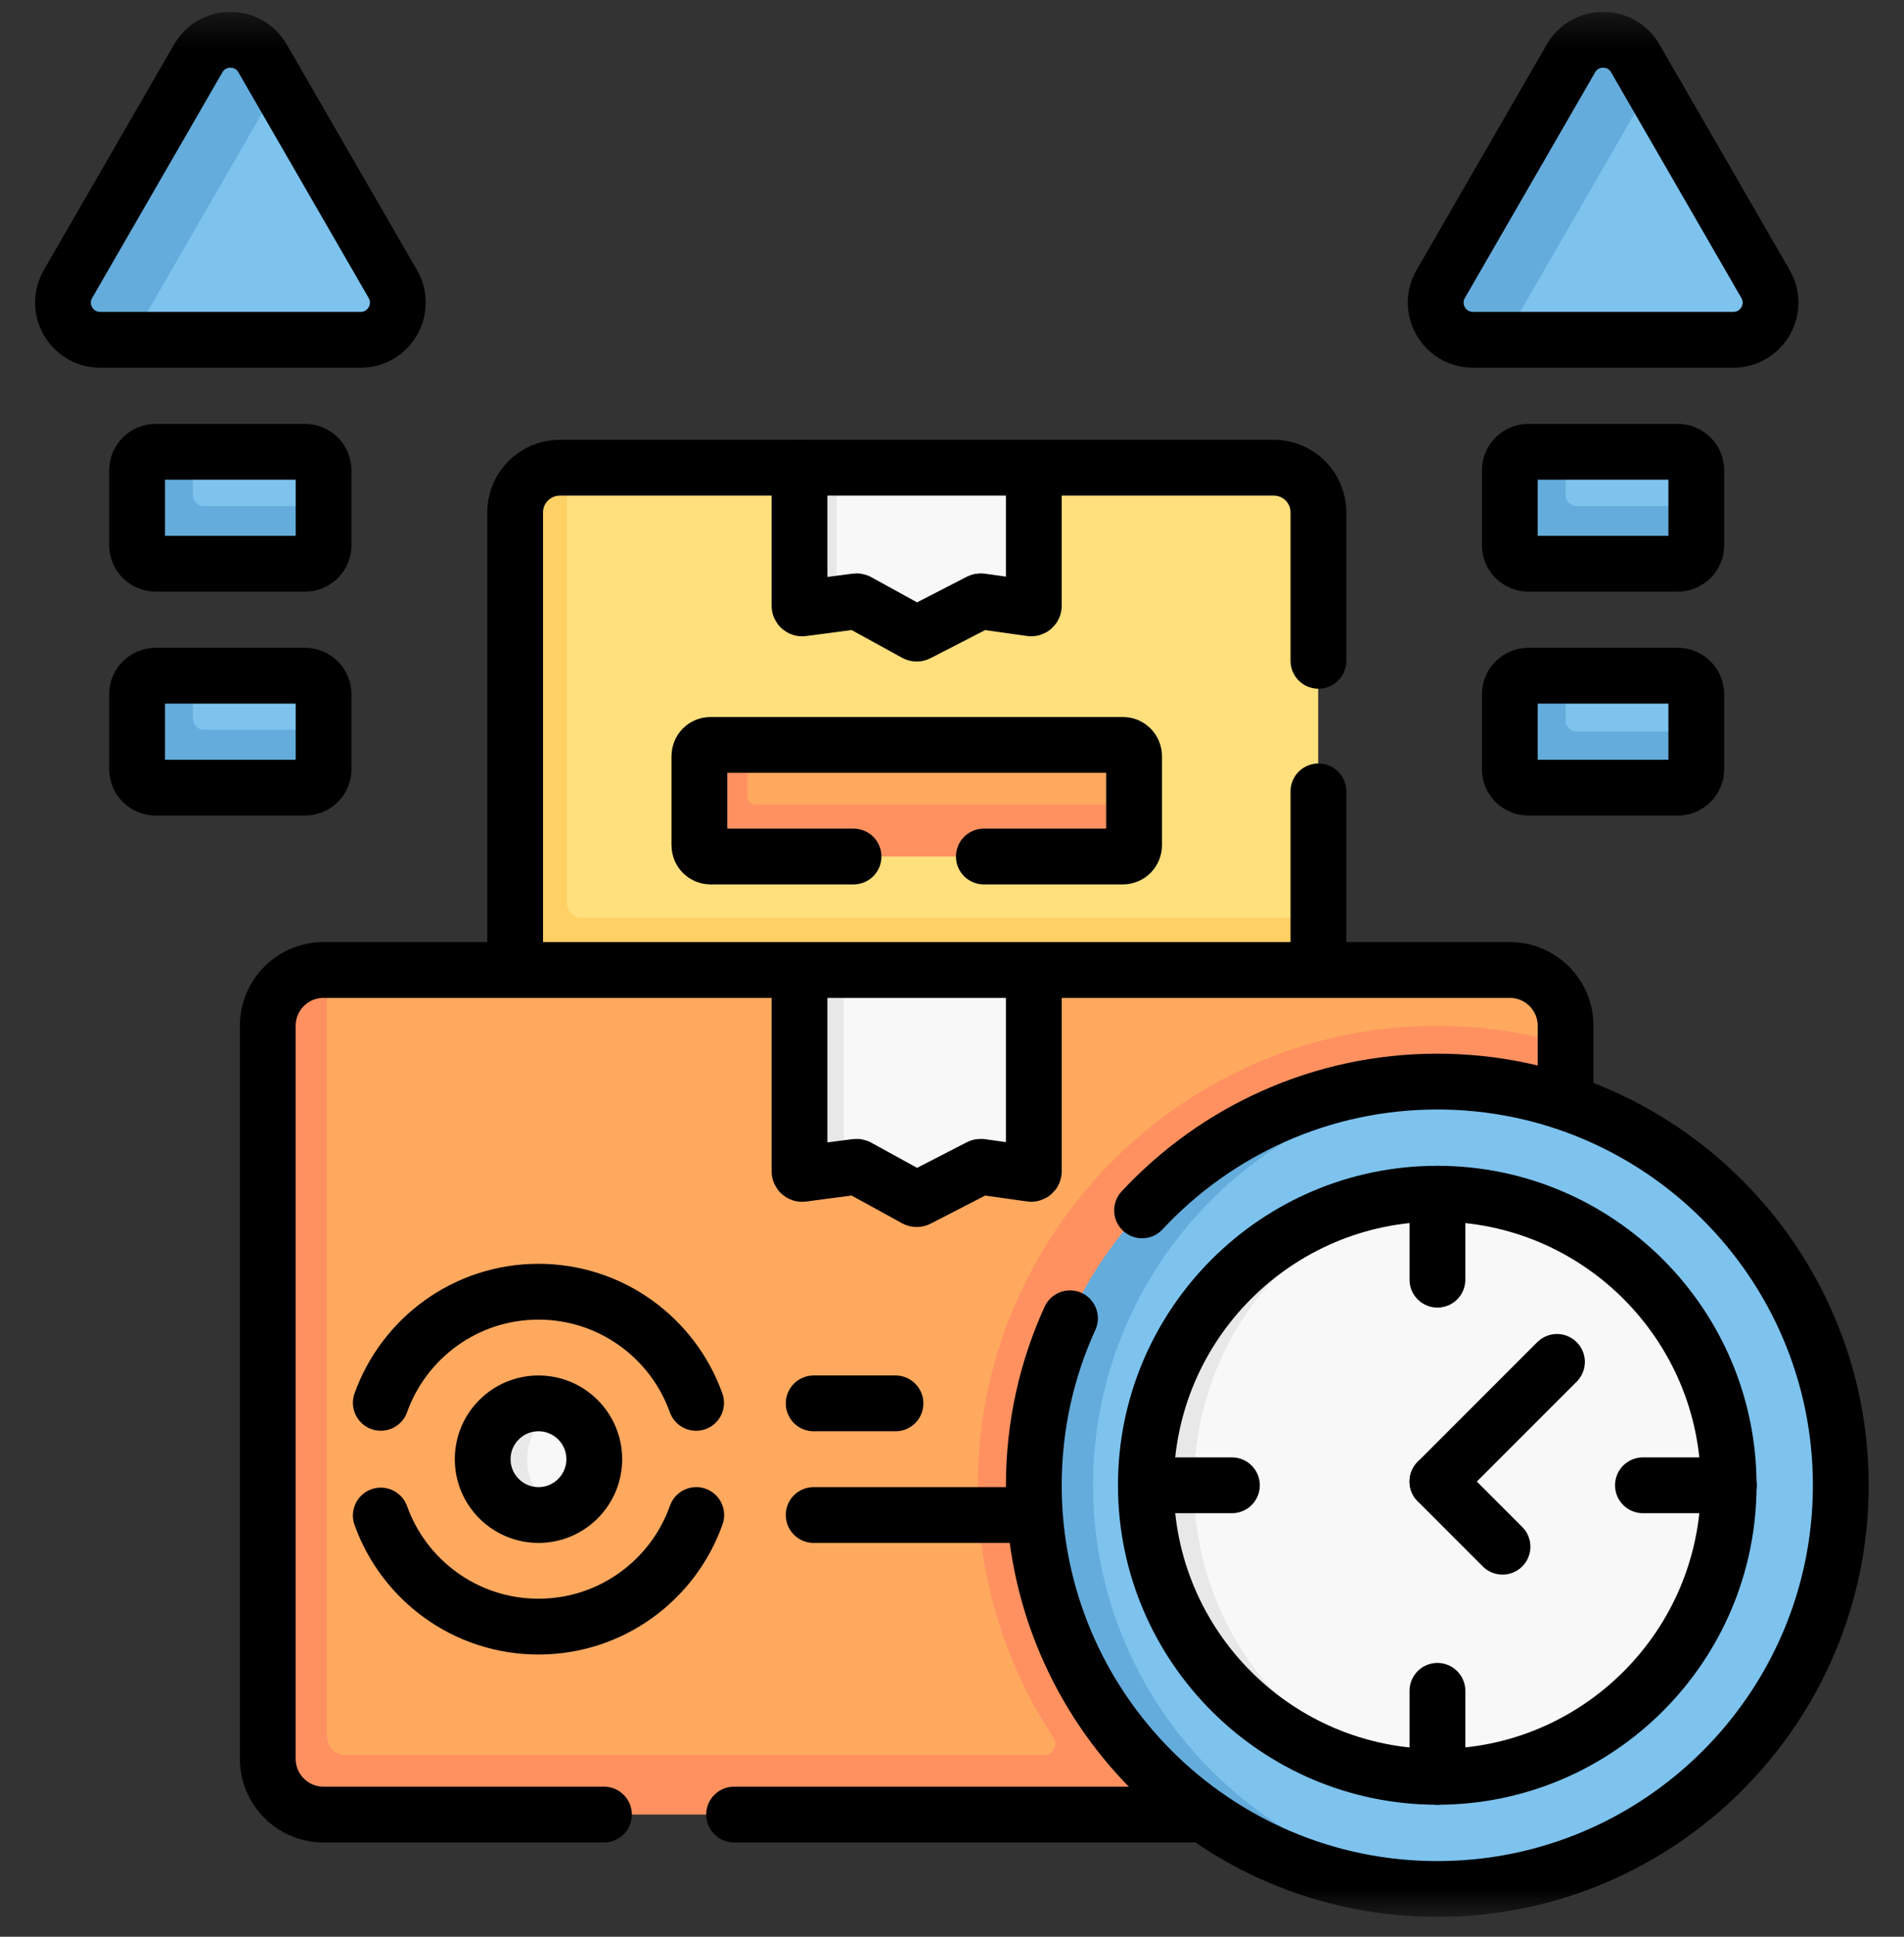
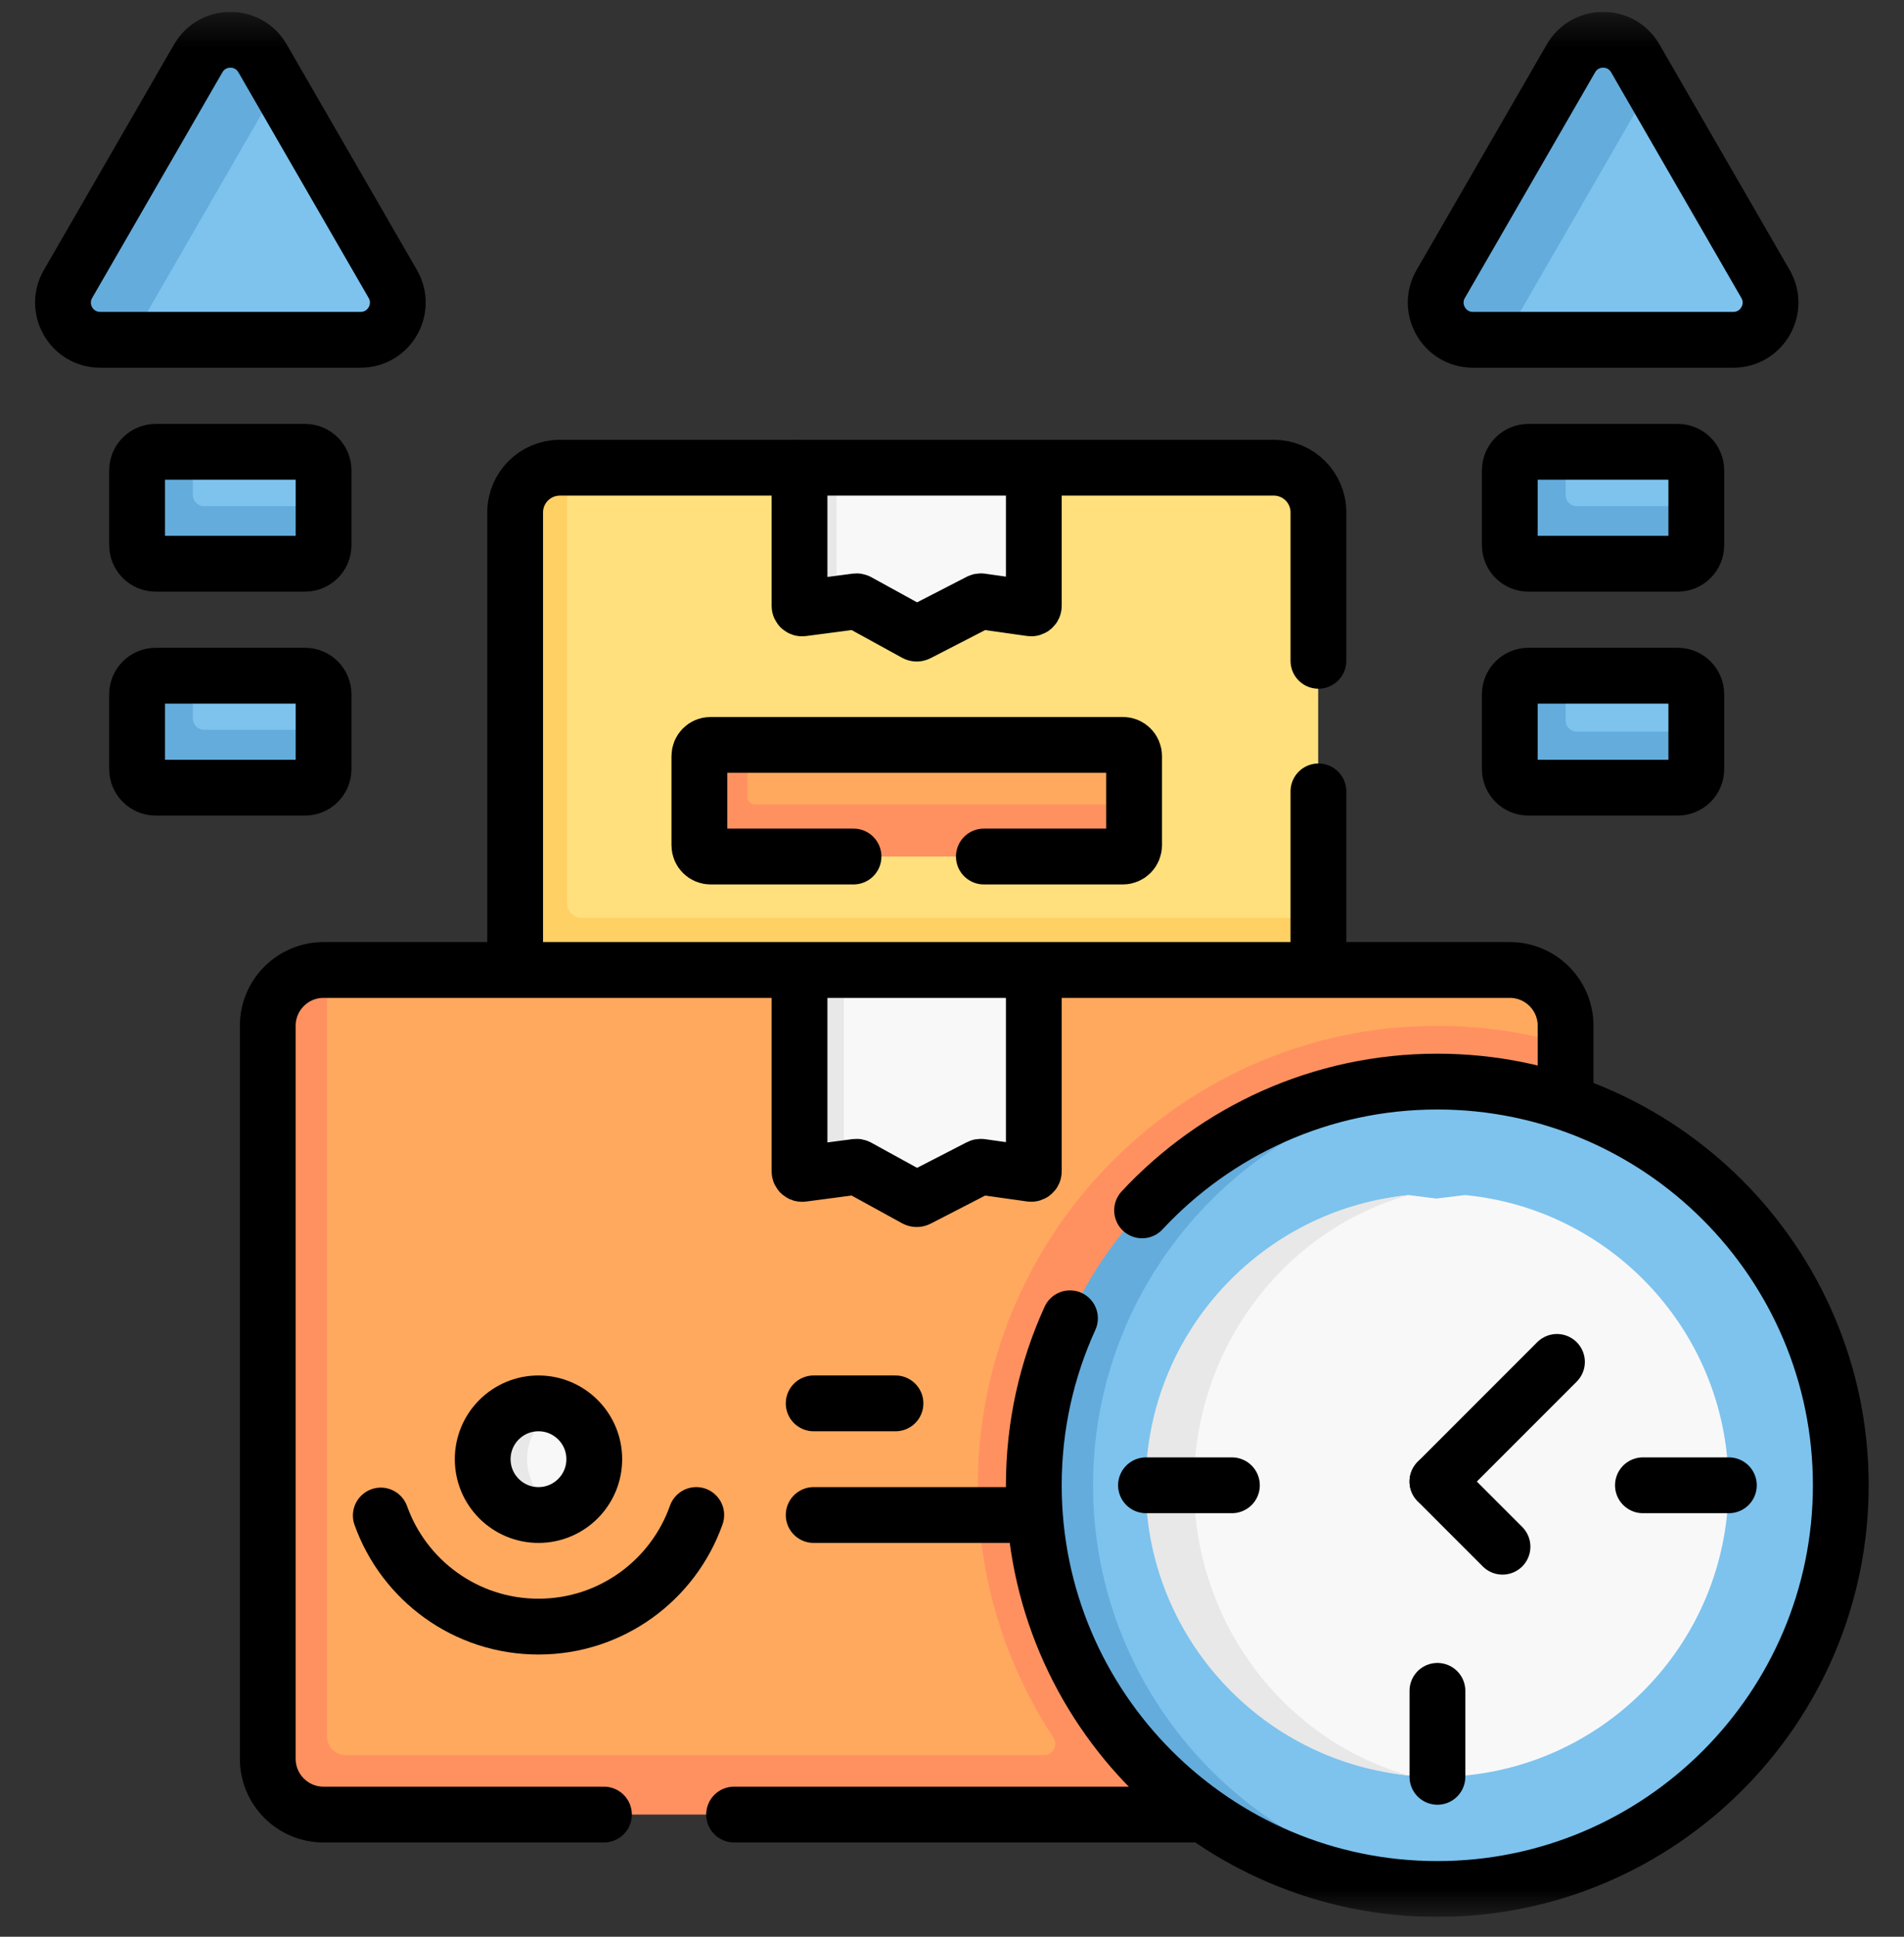
<svg xmlns="http://www.w3.org/2000/svg" width="60" height="61" viewBox="0 0 60 61" fill="none">
  <rect x="0" y="0" width="60" height="61" fill="#333333" stroke="none" />
  <g clip-path="url(#clip0_1673_29720)">
    <mask id="mask0_1673_29720" style="mask-type:luminance" maskUnits="userSpaceOnUse" x="-1" y="0" width="61" height="61">
      <path d="M-0.004 0.375H59.996V60.375H-0.004V0.375Z" fill="white" />
    </mask>
    <g mask="url(#mask0_1673_29720)">
      <path d="M41.539 16.137V28.91L41.422 30.551H16.344V16.255C16.344 15.478 16.974 14.848 17.752 14.848L17.867 14.73H25.191L28.883 15.368L32.574 14.73H40.133C40.909 14.73 41.539 15.36 41.539 16.137Z" fill="#FFE07D" />
      <path d="M41.539 28.91V30.55L29.151 30.926L16.227 30.55V16.138C16.227 15.36 16.857 14.73 17.634 14.73H17.867V28.441C17.867 28.7 18.077 28.91 18.336 28.91H41.539Z" fill="#FFD064" />
      <path d="M35.261 26.859H22.5C22.306 26.859 22.148 26.702 22.148 26.508V23.93C22.148 23.735 22.306 23.578 22.5 23.578L23.555 23.461H35.378C35.572 23.461 35.73 23.618 35.73 23.812V25.336L35.613 26.508C35.613 26.702 35.455 26.859 35.261 26.859Z" fill="#FFA95F" />
      <path d="M35.729 25.336V26.625C35.729 26.82 35.572 26.977 35.378 26.977H22.383C22.188 26.977 22.031 26.82 22.031 26.625V23.812C22.031 23.618 22.188 23.461 22.383 23.461H23.555V25.102C23.555 25.23 23.659 25.336 23.789 25.336H35.729Z" fill="#FF9161" />
      <path d="M32.48 19.161L30.909 18.939C30.892 18.937 30.876 18.94 30.861 18.947L28.916 19.948C28.893 19.96 28.865 19.96 28.842 19.947L27.023 18.948C27.009 18.94 26.992 18.937 26.975 18.939L26.359 19.02L25.395 19.045C25.347 19.051 25.305 19.014 25.305 18.966V14.846L26.359 14.729H32.57V19.082C32.57 19.131 32.528 19.168 32.48 19.161Z" fill="#F9F8F9" />
      <path d="M26.359 14.73V19.022L25.278 19.163C25.23 19.169 25.188 19.133 25.188 19.085V14.73H26.359Z" fill="#E8E8E8" />
      <path d="M49.331 32.309V32.884L48.997 33.75L49.331 55.395C49.331 56.365 48.544 57.152 47.574 57.152L10.57 56.798C9.599 56.798 8.812 56.011 8.812 55.041L8.625 32.871C8.625 31.9 9.22 30.551 10.191 30.551H25.191L28.672 30.896L32.574 30.551H47.574C48.544 30.551 49.331 31.338 49.331 32.309Z" fill="#FFA95F" />
      <path d="M44.823 32.316C37.046 32.559 30.807 39.011 30.812 46.791C30.814 49.723 31.693 52.454 33.199 54.735C33.352 54.968 33.182 55.277 32.904 55.277H10.891C10.567 55.277 10.305 55.015 10.305 54.691V30.551H10.188C9.217 30.551 8.43 31.338 8.43 32.309V55.395C8.43 56.365 9.217 57.152 10.188 57.152H35.2H47.57C48.542 57.152 49.328 56.365 49.328 55.395V55.277V32.884C47.904 32.468 46.39 32.267 44.823 32.316Z" fill="#FF9161" />
      <path d="M9.477 17.584H5.023C4.7 17.584 4.438 17.322 4.438 16.998V14.889C4.438 14.565 4.7 14.303 5.023 14.303L6.078 14.185H9.594C9.918 14.185 10.18 14.448 10.18 14.771V15.943L10.063 16.998C10.063 17.322 9.8 17.584 9.477 17.584Z" fill="#7DC3EE" />
      <path d="M6.43 15.943C6.236 15.943 6.078 15.786 6.078 15.592V14.185H4.906C4.583 14.185 4.32 14.448 4.32 14.771V17.115C4.32 17.439 4.583 17.701 4.906 17.701H9.594C9.918 17.701 10.18 17.439 10.18 17.115V15.943H6.43Z" fill="#64ACDC" />
      <path d="M9.477 24.627H5.023C4.7 24.627 4.438 24.365 4.438 24.041V21.932C4.438 21.608 4.7 21.346 5.023 21.346L6.078 21.229H9.594C9.918 21.229 10.18 21.491 10.18 21.814V22.986L10.063 24.041C10.063 24.365 9.8 24.627 9.477 24.627Z" fill="#7DC3EE" />
      <path d="M6.43 22.986C6.236 22.986 6.078 22.829 6.078 22.635V21.229H4.906C4.583 21.229 4.32 21.491 4.32 21.814V24.158C4.32 24.482 4.583 24.744 4.906 24.744H9.594C9.918 24.744 10.18 24.482 10.18 24.158V22.986H6.43Z" fill="#64ACDC" />
      <path d="M6.235 1.956L2.268 8.795C1.817 9.576 2.381 10.553 3.283 10.553L4.156 10.67H11.334C12.236 10.67 12.8 9.693 12.349 8.912L8.76 2.696L8.265 1.956C7.814 1.174 6.686 1.174 6.235 1.956Z" fill="#7DC3EE" />
      <path d="M8.76 2.696L8.265 1.838C7.814 1.057 6.686 1.057 6.235 1.838L2.151 8.912C1.7 9.693 2.264 10.67 3.166 10.67H4.156L8.76 2.696Z" fill="#64ACDC" />
      <path d="M32.304 36.946L30.958 36.756C30.91 36.749 30.861 36.757 30.818 36.779L28.991 37.72C28.921 37.756 28.839 37.755 28.77 37.717L27.069 36.782C27.025 36.758 26.975 36.749 26.925 36.755L26.594 36.799L25.53 36.827C25.39 36.846 25.266 36.736 25.266 36.595L25.358 30.655L26.594 30.546H32.571V36.714C32.571 36.856 32.445 36.965 32.304 36.946Z" fill="#F9F8F9" />
      <path d="M26.594 30.546V36.799L25.452 36.949C25.312 36.967 25.188 36.858 25.188 36.716V30.546H26.594Z" fill="#E8E8E8" />
      <path d="M18.719 45.958C18.719 45.238 18.285 44.618 17.665 44.347C17.449 44.253 17.212 44.266 16.962 44.266C15.991 44.266 15.25 44.987 15.25 45.958C15.25 46.929 15.991 47.613 16.961 47.613C17.212 47.613 17.45 47.664 17.665 47.57C18.285 47.298 18.719 46.679 18.719 45.958Z" fill="#F9F8F9" />
      <path d="M17.664 47.568C17.448 47.662 17.21 47.715 16.961 47.715C15.989 47.715 15.203 46.928 15.203 45.957C15.203 44.987 15.989 44.199 16.961 44.199C17.21 44.199 17.448 44.252 17.664 44.346C17.043 44.616 16.609 45.236 16.609 45.957C16.609 46.679 17.043 47.297 17.664 47.568Z" fill="#E8E8E8" />
      <path d="M52.734 17.584H48.281C47.958 17.584 47.695 17.322 47.695 16.998V14.889C47.695 14.565 47.958 14.303 48.281 14.303L49.336 14.185H52.852C53.175 14.185 53.438 14.448 53.438 14.771V15.943L53.32 16.998C53.32 17.322 53.058 17.584 52.734 17.584Z" fill="#7DC3EE" />
      <path d="M49.493 1.956L45.526 8.795C45.075 9.576 45.639 10.553 46.541 10.553L47.414 10.67H54.592C55.494 10.67 56.058 9.693 55.607 8.912L52.018 2.696L51.523 1.956C51.072 1.174 49.944 1.174 49.493 1.956Z" fill="#7DC3EE" />
      <path d="M49.688 15.943C49.493 15.943 49.336 15.786 49.336 15.592V14.185H48.164C47.84 14.185 47.578 14.448 47.578 14.771V17.115C47.578 17.439 47.84 17.701 48.164 17.701H52.852C53.175 17.701 53.438 17.439 53.438 17.115V15.943H49.688Z" fill="#64ACDC" />
      <path d="M52.734 24.686H48.281C47.958 24.686 47.695 24.423 47.695 24.1V21.99C47.695 21.667 47.958 21.404 48.281 21.404L49.336 21.287H52.852C53.175 21.287 53.438 21.549 53.438 21.873V23.045L53.32 24.1C53.32 24.423 53.058 24.686 52.734 24.686Z" fill="#7DC3EE" />
      <path d="M49.688 23.045C49.493 23.045 49.336 22.887 49.336 22.693V21.287H48.164C47.84 21.287 47.578 21.549 47.578 21.873V24.217C47.578 24.541 47.84 24.803 48.164 24.803H52.852C53.175 24.803 53.438 24.541 53.438 24.217V23.045H49.688Z" fill="#64ACDC" />
      <path d="M52.018 2.696L51.523 1.838C51.072 1.057 49.944 1.057 49.493 1.838L45.409 8.912C44.958 9.693 45.522 10.67 46.424 10.67H47.414L52.018 2.696Z" fill="#64ACDC" />
      <path d="M45.286 59.415C38.275 59.415 32.91 53.791 32.91 46.78C32.91 39.769 38.276 34.101 45.287 34.101C45.581 34.101 45.873 34.075 46.162 34.095C52.767 34.546 58.002 40.063 58.002 46.78C58.002 53.537 52.705 59.079 46.045 59.473C45.794 59.487 45.54 59.415 45.286 59.415Z" fill="#7DC3EE" />
      <path d="M46.223 59.461C45.913 59.484 45.6 59.496 45.285 59.496C38.274 59.496 32.57 53.793 32.57 46.781C32.57 39.77 38.274 34.066 45.285 34.066C45.6 34.066 45.913 34.078 46.223 34.102C39.647 34.582 34.445 40.085 34.445 46.781C34.445 53.477 39.647 58.98 46.223 59.461Z" fill="#64ACDC" />
      <path d="M45.286 55.809L44.393 55.921C44.3 55.912 44.208 55.901 44.116 55.889C43.453 55.804 42.805 55.526 42.2 55.306C38.704 54.032 36.285 50.758 36.285 46.781C36.285 42.913 38.538 39.657 41.93 38.306C42.714 37.994 43.521 37.726 44.393 37.641L45.265 37.75L46.165 37.64C50.529 38.056 54.011 41.539 54.427 45.902L54.267 46.833L54.427 47.66C54.011 52.022 50.531 55.504 46.17 55.922L45.286 55.809Z" fill="#F9F8F9" />
      <path d="M44.393 55.918C40.037 55.497 36.562 52.019 36.145 47.662L36.285 46.747L36.145 45.901C36.56 41.542 40.035 38.062 44.393 37.641C40.497 38.737 37.626 42.419 37.626 46.78C37.626 51.14 40.497 54.822 44.393 55.918Z" fill="#E8E8E8" />
      <path d="M52.869 17.756H48.164C47.84 17.756 47.578 17.494 47.578 17.17V14.816C47.578 14.492 47.84 14.23 48.164 14.23H52.869C53.193 14.23 53.455 14.492 53.455 14.816V17.17C53.455 17.494 53.193 17.756 52.869 17.756Z" stroke="black" stroke-width="1.758" stroke-miterlimit="10" stroke-linecap="round" stroke-linejoin="round" />
      <path d="M49.504 1.84L45.401 8.945C44.95 9.727 45.514 10.703 46.416 10.703H54.621C55.523 10.703 56.087 9.727 55.636 8.945L51.533 1.84C51.082 1.058 49.955 1.058 49.504 1.84Z" stroke="black" stroke-width="1.758" stroke-miterlimit="10" stroke-linecap="round" stroke-linejoin="round" />
      <path d="M9.612 17.756H4.906C4.583 17.756 4.32 17.494 4.32 17.17V14.816C4.32 14.492 4.583 14.23 4.906 14.23H9.612C9.935 14.23 10.197 14.492 10.197 14.816V17.17C10.197 17.494 9.935 17.756 9.612 17.756Z" stroke="black" stroke-width="1.758" stroke-miterlimit="10" stroke-linecap="round" stroke-linejoin="round" />
      <path d="M52.869 24.809H48.164C47.84 24.809 47.578 24.546 47.578 24.223V21.868C47.578 21.545 47.84 21.282 48.164 21.282H52.869C53.193 21.282 53.455 21.545 53.455 21.868V24.223C53.455 24.546 53.193 24.809 52.869 24.809Z" stroke="black" stroke-width="1.758" stroke-miterlimit="10" stroke-linecap="round" stroke-linejoin="round" />
      <path d="M9.612 24.809H4.906C4.583 24.809 4.32 24.546 4.32 24.223V21.868C4.32 21.545 4.583 21.282 4.906 21.282H9.612C9.935 21.282 10.197 21.545 10.197 21.868V24.223C10.197 24.546 9.935 24.809 9.612 24.809Z" stroke="black" stroke-width="1.758" stroke-miterlimit="10" stroke-linecap="round" stroke-linejoin="round" />
      <path d="M6.246 1.84L2.143 8.945C1.692 9.727 2.256 10.703 3.158 10.703H11.363C12.265 10.703 12.829 9.727 12.378 8.945L8.275 1.84C7.824 1.058 6.697 1.058 6.246 1.84Z" stroke="black" stroke-width="1.758" stroke-miterlimit="10" stroke-linecap="round" stroke-linejoin="round" />
      <path d="M19.032 57.152H10.195C9.225 57.152 8.438 56.365 8.438 55.395V32.309C8.438 31.338 9.225 30.551 10.195 30.551H47.578C48.549 30.551 49.336 31.338 49.336 32.309V34.486" stroke="black" stroke-width="1.758" stroke-miterlimit="10" stroke-linecap="round" stroke-linejoin="round" />
      <path d="M37.918 57.152H23.133" stroke="black" stroke-width="1.758" stroke-miterlimit="10" stroke-linecap="round" stroke-linejoin="round" />
      <path d="M32.578 30.671V36.893C32.578 36.941 32.535 36.978 32.488 36.971L30.917 36.75C30.9 36.747 30.884 36.75 30.869 36.758L28.924 37.759C28.901 37.771 28.873 37.77 28.85 37.758L27.031 36.759C27.017 36.751 27 36.747 26.983 36.749L25.285 36.973C25.238 36.979 25.195 36.942 25.195 36.894V30.616" stroke="black" stroke-width="1.758" stroke-miterlimit="10" stroke-linecap="round" stroke-linejoin="round" />
      <path d="M32.578 14.768V19.082C32.578 19.131 32.535 19.168 32.488 19.161L30.917 18.939C30.9 18.937 30.884 18.94 30.869 18.947L28.924 19.948C28.901 19.96 28.873 19.96 28.85 19.947L27.031 18.948C27.017 18.94 27 18.937 26.983 18.939L25.285 19.162C25.238 19.168 25.195 19.131 25.195 19.083V14.74" stroke="black" stroke-width="1.758" stroke-miterlimit="10" stroke-linecap="round" stroke-linejoin="round" />
      <path d="M18.727 45.959C18.727 44.988 17.939 44.201 16.969 44.201C15.998 44.201 15.211 44.988 15.211 45.959C15.211 46.93 15.998 47.717 16.969 47.717C17.939 47.717 18.727 46.93 18.727 45.959Z" stroke="black" stroke-width="1.758" stroke-miterlimit="10" stroke-linecap="round" stroke-linejoin="round" />
-       <path d="M21.936 44.185C21.208 42.145 19.258 40.684 16.968 40.684C14.678 40.684 12.729 42.144 12 44.184" stroke="black" stroke-width="1.758" stroke-miterlimit="10" stroke-linecap="round" stroke-linejoin="round" />
      <path d="M12 47.733C12.729 49.773 14.678 51.232 16.968 51.232C19.264 51.232 21.217 49.765 21.941 47.717" stroke="black" stroke-width="1.758" stroke-miterlimit="10" stroke-linecap="round" stroke-linejoin="round" />
      <path d="M25.641 44.201H28.219" stroke="black" stroke-width="1.758" stroke-miterlimit="10" stroke-linecap="round" stroke-linejoin="round" />
      <path d="M25.641 47.717H32.555" stroke="black" stroke-width="1.758" stroke-miterlimit="10" stroke-linecap="round" stroke-linejoin="round" />
      <path d="M41.547 24.926V30.432" stroke="black" stroke-width="1.758" stroke-miterlimit="10" stroke-linecap="round" stroke-linejoin="round" />
      <path d="M16.234 30.438V16.138C16.234 15.361 16.865 14.731 17.642 14.731H40.141C40.917 14.731 41.547 15.36 41.547 16.137V20.813" stroke="black" stroke-width="1.758" stroke-miterlimit="10" stroke-linecap="round" stroke-linejoin="round" />
      <path d="M35.99 38.122C38.313 35.628 41.624 34.066 45.293 34.066C52.304 34.066 58.008 39.77 58.008 46.781C58.008 53.792 52.304 59.496 45.293 59.496C38.282 59.496 32.578 53.792 32.578 46.781C32.578 44.906 32.986 43.125 33.718 41.521" stroke="black" stroke-width="1.758" stroke-miterlimit="10" stroke-linecap="round" stroke-linejoin="round" />
-       <path d="M45.292 55.963C40.229 55.963 36.109 51.843 36.109 46.78C36.109 41.717 40.229 37.597 45.292 37.597C50.356 37.597 54.475 41.717 54.475 46.78C54.475 51.843 50.356 55.963 45.292 55.963Z" stroke="black" stroke-width="1.758" stroke-miterlimit="10" stroke-linecap="round" stroke-linejoin="round" />
      <path d="M45.297 46.662L49.064 42.895" stroke="black" stroke-width="1.758" stroke-miterlimit="10" stroke-linecap="round" stroke-linejoin="round" />
      <path d="M45.297 46.664L47.348 48.715" stroke="black" stroke-width="1.758" stroke-miterlimit="10" stroke-linecap="round" stroke-linejoin="round" />
-       <path d="M45.297 40.305V37.597" stroke="black" stroke-width="1.758" stroke-miterlimit="10" stroke-linecap="round" stroke-linejoin="round" />
      <path d="M38.821 46.781H36.113" stroke="black" stroke-width="1.758" stroke-miterlimit="10" stroke-linecap="round" stroke-linejoin="round" />
      <path d="M45.297 53.255V55.963" stroke="black" stroke-width="1.758" stroke-miterlimit="10" stroke-linecap="round" stroke-linejoin="round" />
      <path d="M51.773 46.781H54.481" stroke="black" stroke-width="1.758" stroke-miterlimit="10" stroke-linecap="round" stroke-linejoin="round" />
      <path d="M26.897 26.977H22.391C22.196 26.977 22.039 26.819 22.039 26.625V23.812C22.039 23.618 22.196 23.461 22.391 23.461H35.386C35.58 23.461 35.738 23.618 35.738 23.812V26.625C35.738 26.819 35.58 26.977 35.386 26.977H31.004" stroke="black" stroke-width="1.758" stroke-miterlimit="10" stroke-linecap="round" stroke-linejoin="round" />
    </g>
  </g>
  <defs>
    <clipPath id="clip0_1673_29720">
      <rect width="60" height="60" fill="white" transform="translate(0 0.375)" />
    </clipPath>
  </defs>
</svg>